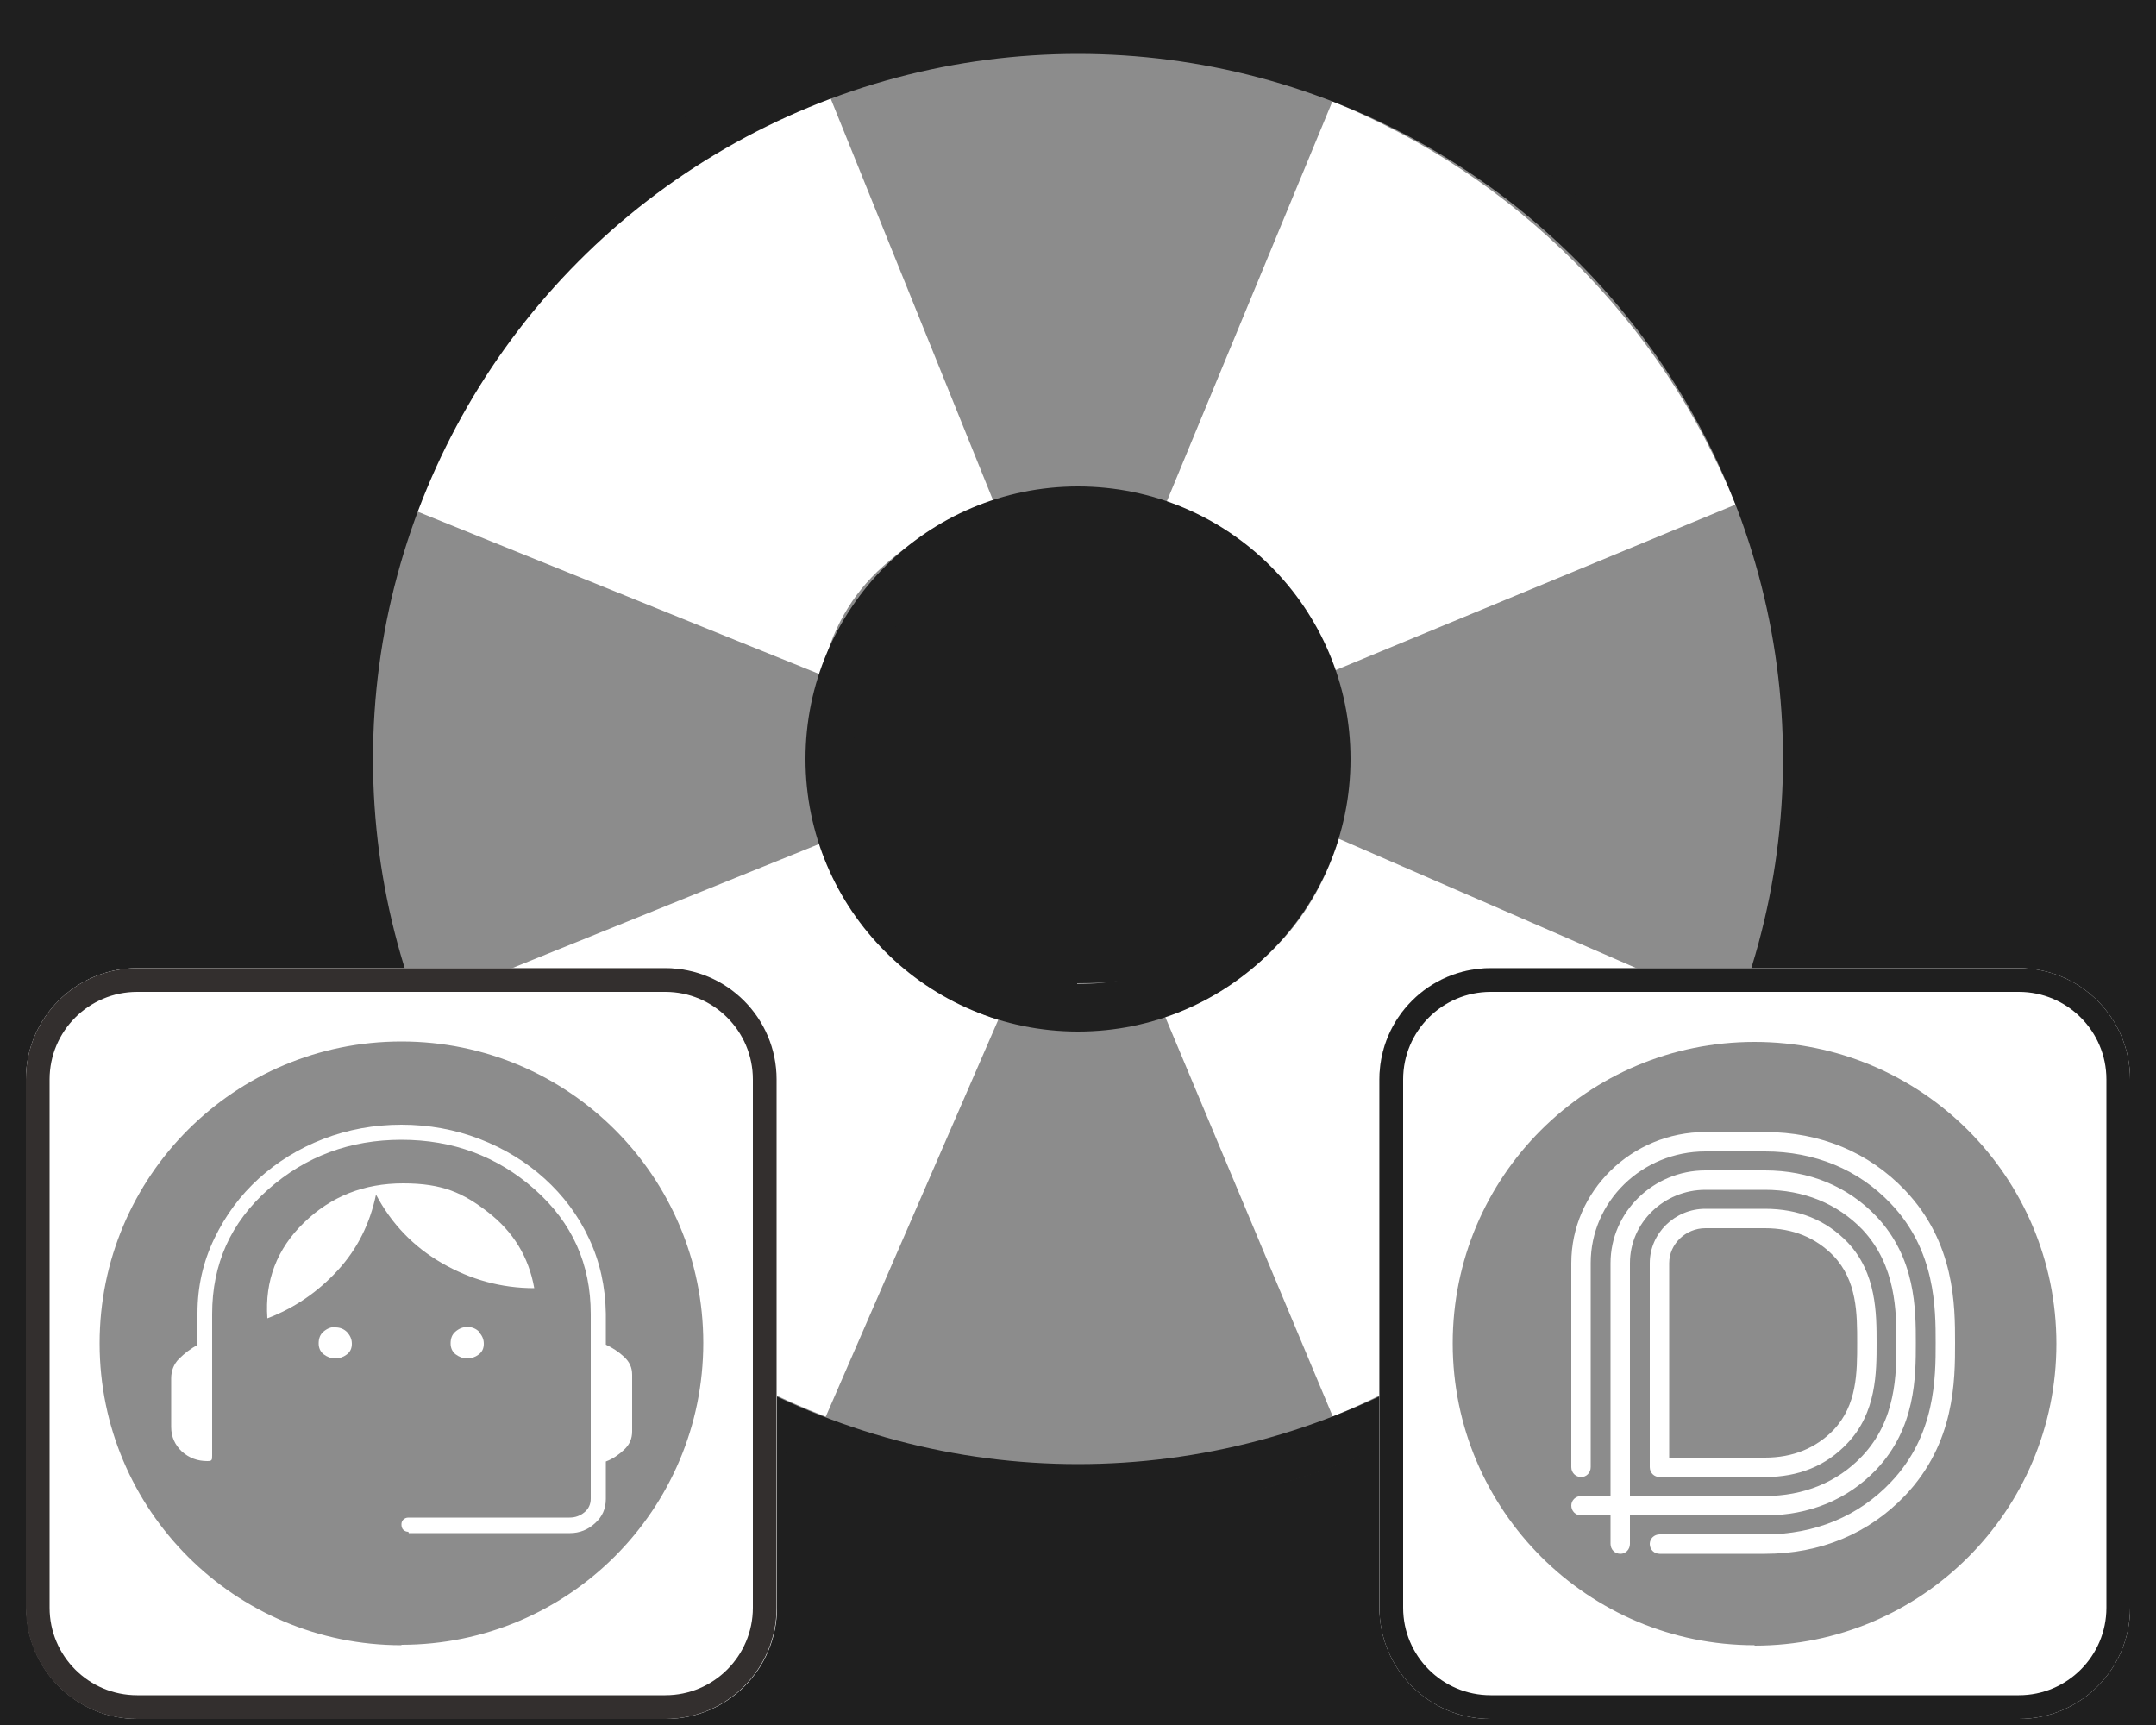
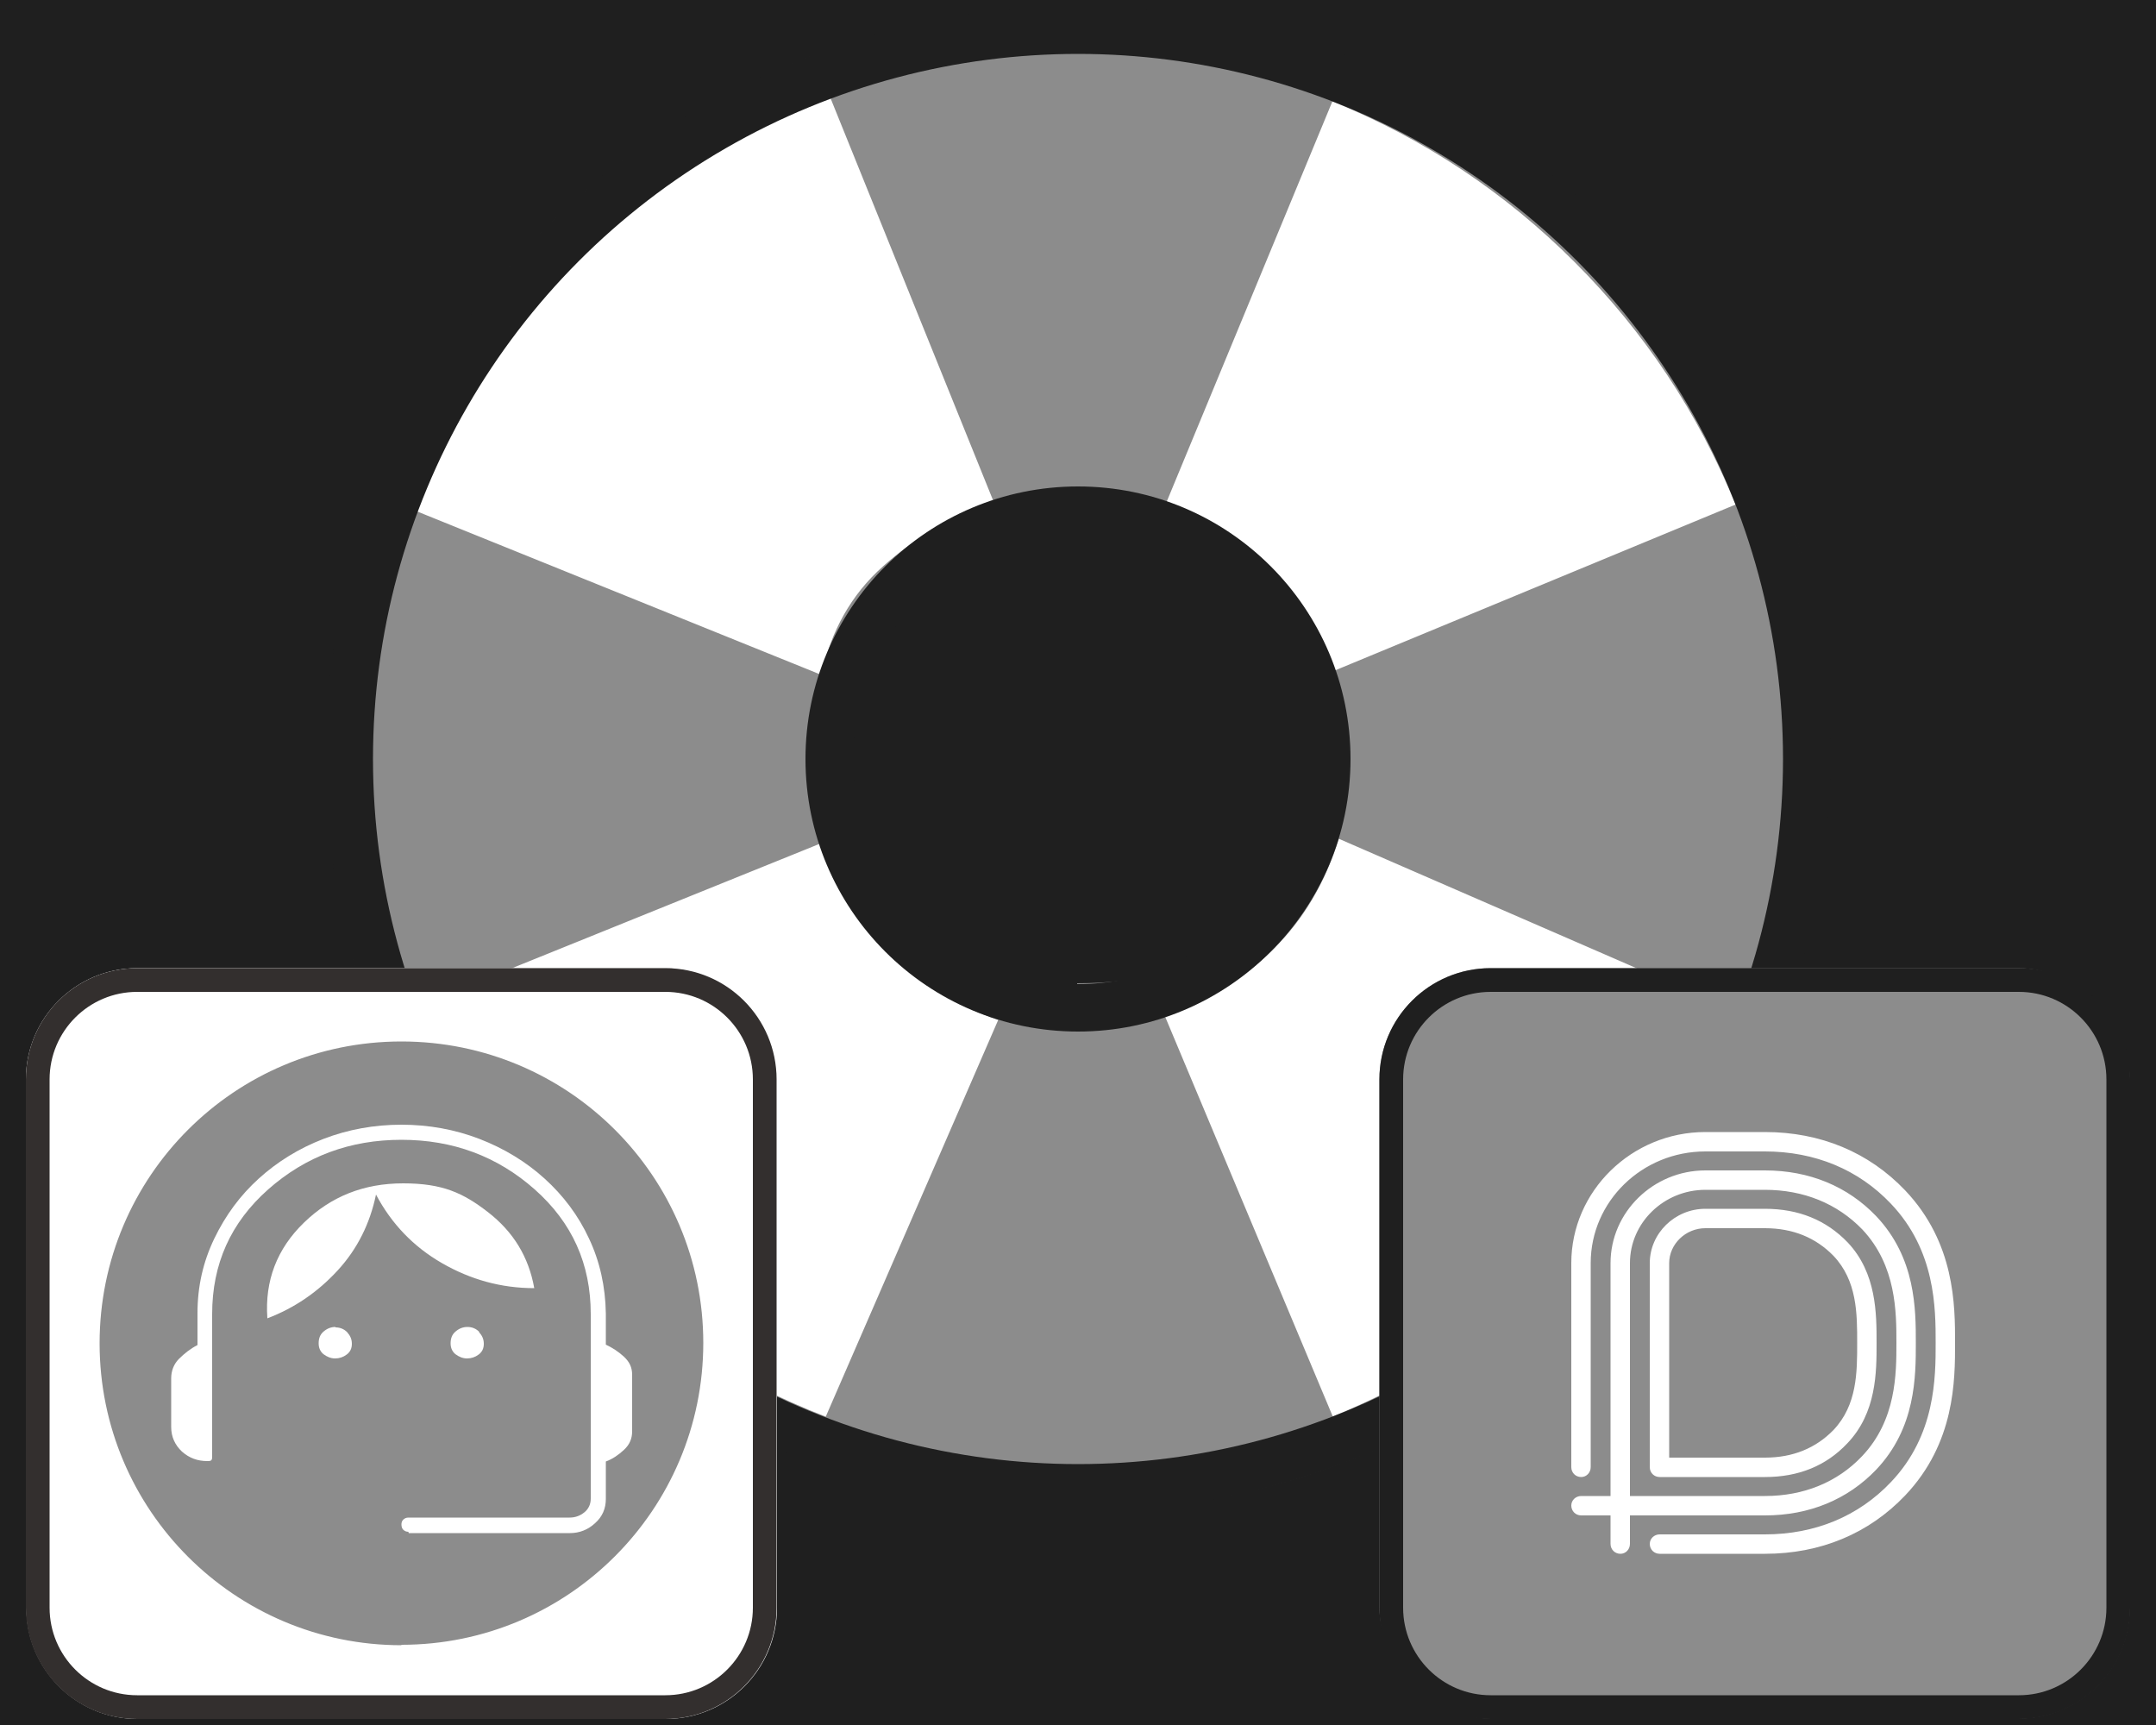
<svg xmlns="http://www.w3.org/2000/svg" id="xyazmwle1caxsg9uq78qw4bu" viewBox="0 0 500 400">
  <style>
@keyframes tbffyf59fetty507lr0y582k_t { 0% { transform: translate(93px,333.6px) scale(1,0) translate(-93px,-333.6px); } 10% { transform: translate(93px,333.6px) scale(1,0) translate(-93px,-333.6px); } 20% { transform: translate(93px,333.6px) scale(1,1) translate(-93px,-333.6px); } 73.333% { transform: translate(93px,333.6px) scale(1,1) translate(-93px,-333.6px); } 80% { transform: translate(93px,333.6px) scale(1,0) translate(-93px,-333.6px); } 100% { transform: translate(93px,333.6px) scale(1,0) translate(-93px,-333.6px); } }
@keyframes sv8sjca0ppxnzp6h7a8rexd3_t { 0% { transform: translate(93px,311.4px) scale(1,1) translate(-93px,-311.4px); } 3.333% { transform: translate(93px,311.4px) scale(1,0) translate(-93px,-311.4px); } 6.667% { transform: translate(93px,311.4px) scale(1,1) translate(-93px,-311.4px); } 33.333% { transform: translate(93px,311.4px) scale(1,1) translate(-93px,-311.4px); } 36.667% { transform: translate(93px,311.4px) scale(1,0) translate(-93px,-311.4px); } 40% { transform: translate(93px,311.4px) scale(1,1) translate(-93px,-311.4px); } 66.667% { transform: translate(93px,311.4px) scale(1,1) translate(-93px,-311.4px); } 70% { transform: translate(93px,311.4px) scale(1,0) translate(-93px,-311.4px); } 73.333% { transform: translate(93px,311.4px) scale(1,1) translate(-93px,-311.4px); } 100% { transform: translate(93px,311.4px) scale(1,1) translate(-93px,-311.4px); } }
@keyframes l3jzm9bqs6uqhcyymn3t1yhe_t { 0% { transform: translate(408.9px,311.4px) scale(1,1) translate(-44.5px,-48.9px); } 50% { transform: translate(408.9px,311.4px) scale(1.1,1.1) translate(-44.5px,-48.9px); animation-timing-function: cubic-bezier(0,0,1,1); } 100% { transform: translate(408.9px,311.4px) scale(1,1) translate(-44.5px,-48.9px); } }
</style>
  <rect class="st4" width="500" height="400" fill="#1f1f1f" />
  <g>
    <path class="st2" d="M250 7c-93.3 0-169 75.7-169 169c0 93.3 75.7 169 169 169c93.3 0 169-75.7 169-169c0-93.3-75.7-169-169-169Zm0 226.7c-31.8 0-57.7-25.8-57.7-57.7c0-31.9 25.8-57.7 57.7-57.7c31.9 0 57.7 25.8 57.7 57.7c0 31.9-25.8 57.7-57.7 57.7Z" fill="#fff" />
    <path class="st0" d="M250.1 350c-24.1 0-46.7-4.6-68-13.7c-21.2-9.1-39.7-21.5-55.4-37.2c-15.7-15.7-28.1-34.1-37.2-55.2c-9.1-21.1-13.6-43.7-13.6-67.8c0-24.1 4.6-46.7 13.7-68c9.1-21.2 21.5-39.7 37.2-55.4c15.7-15.7 34.1-28.1 55.2-37.2c21.2-9 43.8-13.5 67.9-13.5c24.1 0 46.7 4.6 68 13.7c21.2 9.1 39.7 21.5 55.4 37.2c15.7 15.7 28.1 34.1 37.2 55.2c9.1 21.1 13.6 43.7 13.6 67.8c0 24.1-4.6 46.7-13.7 68c-9.1 21.2-21.5 39.7-37.2 55.4c-15.7 15.7-34.1 28.1-55.2 37.2c-21.1 9.1-43.7 13.6-67.8 13.6Zm-58.6-21.5l40-92c-9.9-3.4-18.3-8.5-25.4-15.4c-7.1-6.9-12.3-15.4-15.6-25.6l-94 38c9.1 22.3 21.8 41.6 38.2 58c16.4 16.4 35.3 28.7 56.8 37Zm-1-172c2.2-10.2 6.9-18.6 14.3-25.2c7.4-6.6 15.9-11.6 25.7-14.8l-38-94c-22.9 9-42.6 21.8-59 38.2c-16.4 16.4-28.7 35.7-37 57.8l94 38Zm59.3 71.5c14.4 0 28.7-3 38.9-13.1c10.2-10.1 15.3-24.3 15.3-38.7c0-14.4-5-28.7-15.1-38.9c-10.1-10.2-24.3-15.3-38.7-15.3c-14.4 0-28.7 5-38.9 15.1c-10.2 10.1-15.3 24.3-15.3 38.7c0 14.4 6 28.7 16.1 38.9c10.1 10.2 23.3 15.3 37.7 15.3Zm59.2 100.5c21.3-8.7 40-21.1 56.2-37.3c16.2-16.2 28.6-35.1 37.3-56.7l-92-40c-3.2 10.2-8.2 18.7-15.2 25.6c-7 6.9-15.4 12-25.2 15.4l39 93Zm.5-173l93-38.5c-8.7-21.3-21.1-40-37.3-56.2c-16.2-16.2-34.9-28.6-56.2-37.3l-38.5 93c8.8 3.5 16.6 8.5 23.4 15.1c6.8 6.6 12 14.5 15.6 23.9Z" fill="#8c8c8c" />
    <ellipse cx="250" cy="176" class="st1" rx="169" ry="169" stroke-width="11px" stroke="#1f1f1f" stroke-miterlimit="10" fill="none" />
    <ellipse cx="250" cy="176" class="st1" rx="57.7" ry="57.7" stroke-width="11px" stroke="#1f1f1f" stroke-miterlimit="10" fill="none" />
  </g>
  <g>
    <rect x="319.9" y="224.5" class="st0" width="174" height="174" rx="25.8" ry="25.8" fill="#8c8c8c" />
-     <path class="st2" d="M468.2 224.5h-122.5c-14.2 0-25.8 11.5-25.8 25.8v122.5c0 14.2 11.5 25.8 25.8 25.8h122.5c14.2 0 25.8-11.5 25.8-25.8v-122.5c0-14.2-11.5-25.8-25.8-25.8Zm-61.3 157c-38.6 0-70-31.3-70-70c0-38.7 31.3-69.9 70-69.9c38.7 0 70 31.3 70 70c0 38.7-31.3 70-70 70Z" fill="#fff" />
    <path class="st3" d="M468.2 230c11.2 0 20.3 9.1 20.3 20.3v122.5c0 11.2-9.1 20.3-20.3 20.3h-122.5c-11.2 0-20.3-9.1-20.3-20.3v-122.5c0-11.2 9.1-20.3 20.3-20.3h122.5m0-5.5h-122.5c-14.2 0-25.8 11.5-25.8 25.8v122.5c0 14.2 11.5 25.8 25.8 25.8h122.5c14.2 0 25.8-11.5 25.8-25.8v-122.5c0-14.2-11.5-25.8-25.8-25.8Z" fill="#1f1f1f" />
  </g>
  <g>
    <rect x="6.1" y="224.5" class="st0" width="174" height="174" rx="25.8" ry="25.8" fill="#8c8c8c" />
    <path class="st2" d="M6.1 250.3v122.5c0 14.2 11.5 25.8 25.8 25.8h122.5c14.2 0 25.8-11.5 25.8-25.8v-122.5c0-14.2-11.5-25.8-25.8-25.8h-122.6c-14.2 0-25.8 11.5-25.8 25.8Zm87 131.2c-38.6 0-70-31.3-70-70c0-38.7 31.3-70 70-70c38.7 0 70 31.3 70 69.9c0 38.6-31.3 70-70 70Z" fill="#fff" />
    <path class="st3" d="M154.3 230c11.2 0 20.3 9.1 20.3 20.3v122.5c0 11.2-9.1 20.3-20.3 20.3h-122.5c-11.2 0-20.3-9.1-20.3-20.3v-122.5c0-11.2 9.1-20.3 20.3-20.3h122.5m0-5.5h-122.5c-14.2 0-25.8 11.5-25.8 25.8v122.5c0 14.2 11.5 25.8 25.8 25.8h122.5c14.2 0 25.8-11.5 25.8-25.8v-122.5c0-14.2-11.5-25.8-25.8-25.8Z" fill="#332f2e" />
  </g>
  <path class="st2" d="M94.7 355.2c-0.5 0-0.9-0.2-1.2-0.5c-0.3-0.3-0.4-0.8-0.4-1.2c0-0.4 .1-0.8 .4-1.1c.3-0.3 .7-0.5 1.2-0.5h37.4c1.3 0 2.4-0.4 3.4-1.2c1-0.8 1.5-1.9 1.5-3.2v-42.8c0-11.6-4.3-21.2-13-28.9c-8.7-7.7-19-11.5-30.9-11.5c-11.9 0-22.2 3.8-30.9 11.5c-8.7 7.7-13 17.3-13 28.9v32.8c0 .6 0 .9-0.2 1.1c-0.2 .2-0.5 .2-0.9 .2c-2.3 0-4.2-0.7-5.9-2.2c-1.6-1.5-2.5-3.4-2.5-5.7v-11.3c0-1.7 .6-3.3 1.8-4.5c1.2-1.2 2.7-2.4 4.3-3.2v-7.4c0-6.2 1.3-11.9 3.9-17.3c2.6-5.4 6-10 10.3-13.9c4.3-3.9 9.3-7 15-9.2c5.7-2.2 11.8-3.3 18.1-3.3c6.3 0 12.4 1.1 18.1 3.3c5.7 2.2 10.8 5.3 15.1 9.2c4.3 3.9 7.8 8.5 10.3 13.9c2.5 5.3 3.8 11.1 3.9 17.4v7.2c1.5 .7 2.9 1.6 4.2 2.8c1.3 1.2 1.9 2.5 1.9 4.2v13.1c0 1.7-0.6 3.1-1.9 4.3c-1.3 1.2-2.6 2.1-4.2 2.7v8.7c0 2.2-0.8 4.1-2.5 5.6c-1.6 1.5-3.6 2.3-5.8 2.3h-37.4Zm-32.7-49.6c-0.6-8.6 2.2-16 8.5-22.1c6.3-6.1 13.9-9.1 23-9.1c9.1 0 13.9 2.2 19.7 6.7c5.8 4.5 9.4 10.3 10.7 17.6c-7.7 0-14.8-2-21.4-5.8c-6.6-3.8-11.7-9.1-15.3-15.9c-1.4 6.7-4.3 12.6-8.9 17.6c-4.6 5-10 8.7-16.3 11.1Z" fill="#fff" />
  <path class="st2" d="M92.9 337.4c2.4 0 4.5-0.7 6.3-2.2c1.8-1.5 3.2-3.3 4.1-5.4h-20.7c.9 2.2 2.2 4 4.1 5.4c1.8 1.4 3.9 2.2 6.3 2.2Z" fill="#fff" transform="translate(93,333.6) scale(1,0) translate(-93,-333.6)" style="animation: 3s linear infinite both tbffyf59fetty507lr0y582k_t;" />
  <path class="st2" d="M77.8 307.7c-1.1 0-2 .4-2.8 1.1c-0.8 .7-1.1 1.6-1.1 2.7c0 1.1 .4 1.9 1.1 2.5c.8 .6 1.7 1 2.7 1c1 0 1.9-0.3 2.7-0.9c.8-0.6 1.2-1.4 1.2-2.5c0-1.1-0.4-1.9-1.1-2.7c-0.7-0.7-1.6-1.1-2.7-1.1Zm33.3 1.1c-0.7-0.7-1.6-1.1-2.7-1.1c-1.1 0-2 .4-2.8 1.1c-0.8 .7-1.1 1.6-1.1 2.7c0 1.1 .4 1.9 1.1 2.5c.8 .6 1.7 1 2.7 1c1 0 1.9-0.3 2.7-0.9c.8-0.6 1.2-1.4 1.2-2.5c0-1.1-0.4-1.9-1.1-2.7Z" fill="#fff" transform="translate(93,311.4) translate(-93,-311.4)" style="animation: 3s linear infinite both sv8sjca0ppxnzp6h7a8rexd3_t;" />
  <path class="cls-1" d="M44.9 88.9c10.3 0 19.2-3.7 25.8-10.6c9.2-9.7 9.2-21.6 9.2-29.4c0-7.8 0-19.7-9.2-29.4c-6.6-6.9-15.5-10.6-25.8-10.6h-13.8c-12.1 0-22 9.7-22 21.5v54h-6.8c-1.3 0-2.3 1-2.3 2.2c0 1.3 1 2.3 2.3 2.3h6.8v6.6c0 1.3 1 2.3 2.3 2.3c1.2 0 2.2-1 2.2-2.3v-6.6h31.3Zm-31.3-58.5c0-9.4 7.9-17 17.5-17h13.8c9 0 16.8 3.2 22.6 9.2c7.9 8.4 7.9 19.2 7.9 26.3c0 7.1 0 17.9-8 26.3c-5.7 6-13.5 9.2-22.5 9.2h-31.3v-54Zm50.4 41.8c6.8-7.1 6.8-16.5 6.8-23.3c0-6.8 0-16.2-6.7-23.3c-5-5.2-11.4-7.8-19.2-7.8h-13.8c-7.1 0-12.9 5.7-12.9 12.6v47.3c0 1.3 1 2.3 2.3 2.3h24.4c7.8 0 14.2-2.6 19.1-7.8Zm-41.3-41.8c0-4.4 3.8-8.1 8.4-8.1h13.8c6.5 0 11.8 2.2 15.9 6.4c5.5 5.8 5.5 13.4 5.5 20.2c0 6.8 0 14.4-5.5 20.2c-4.1 4.2-9.4 6.4-15.9 6.4h-22.2v-45.1Zm54.7-16.9c-8.4-8.8-19.6-13.5-32.5-13.5h-13.8c-17.1 0-31.1 13.7-31.1 30.4v47.3c0 1.3 1 2.3 2.3 2.3c1.2 0 2.2-1 2.2-2.3v-47.3c0-14.3 11.9-25.9 26.6-25.9h13.8c11.6 0 21.7 4.2 29.2 12.1c10.4 10.9 10.4 24.3 10.4 32.3c0 8 0 21.4-10.4 32.3c-7.5 7.9-17.6 12.1-29.2 12.1h-24.4c-1.3 0-2.3 1-2.3 2.2c0 1.3 1 2.3 2.3 2.3h24.4c12.9 0 24.1-4.7 32.5-13.5c11.6-12.2 11.6-26.7 11.6-35.4c0-8.7 0-23.2-11.6-35.4Z" fill="#fff" transform="translate(408.9,311.4) translate(-44.5,-48.9)" style="animation: 3s linear infinite both l3jzm9bqs6uqhcyymn3t1yhe_t;" />
</svg>